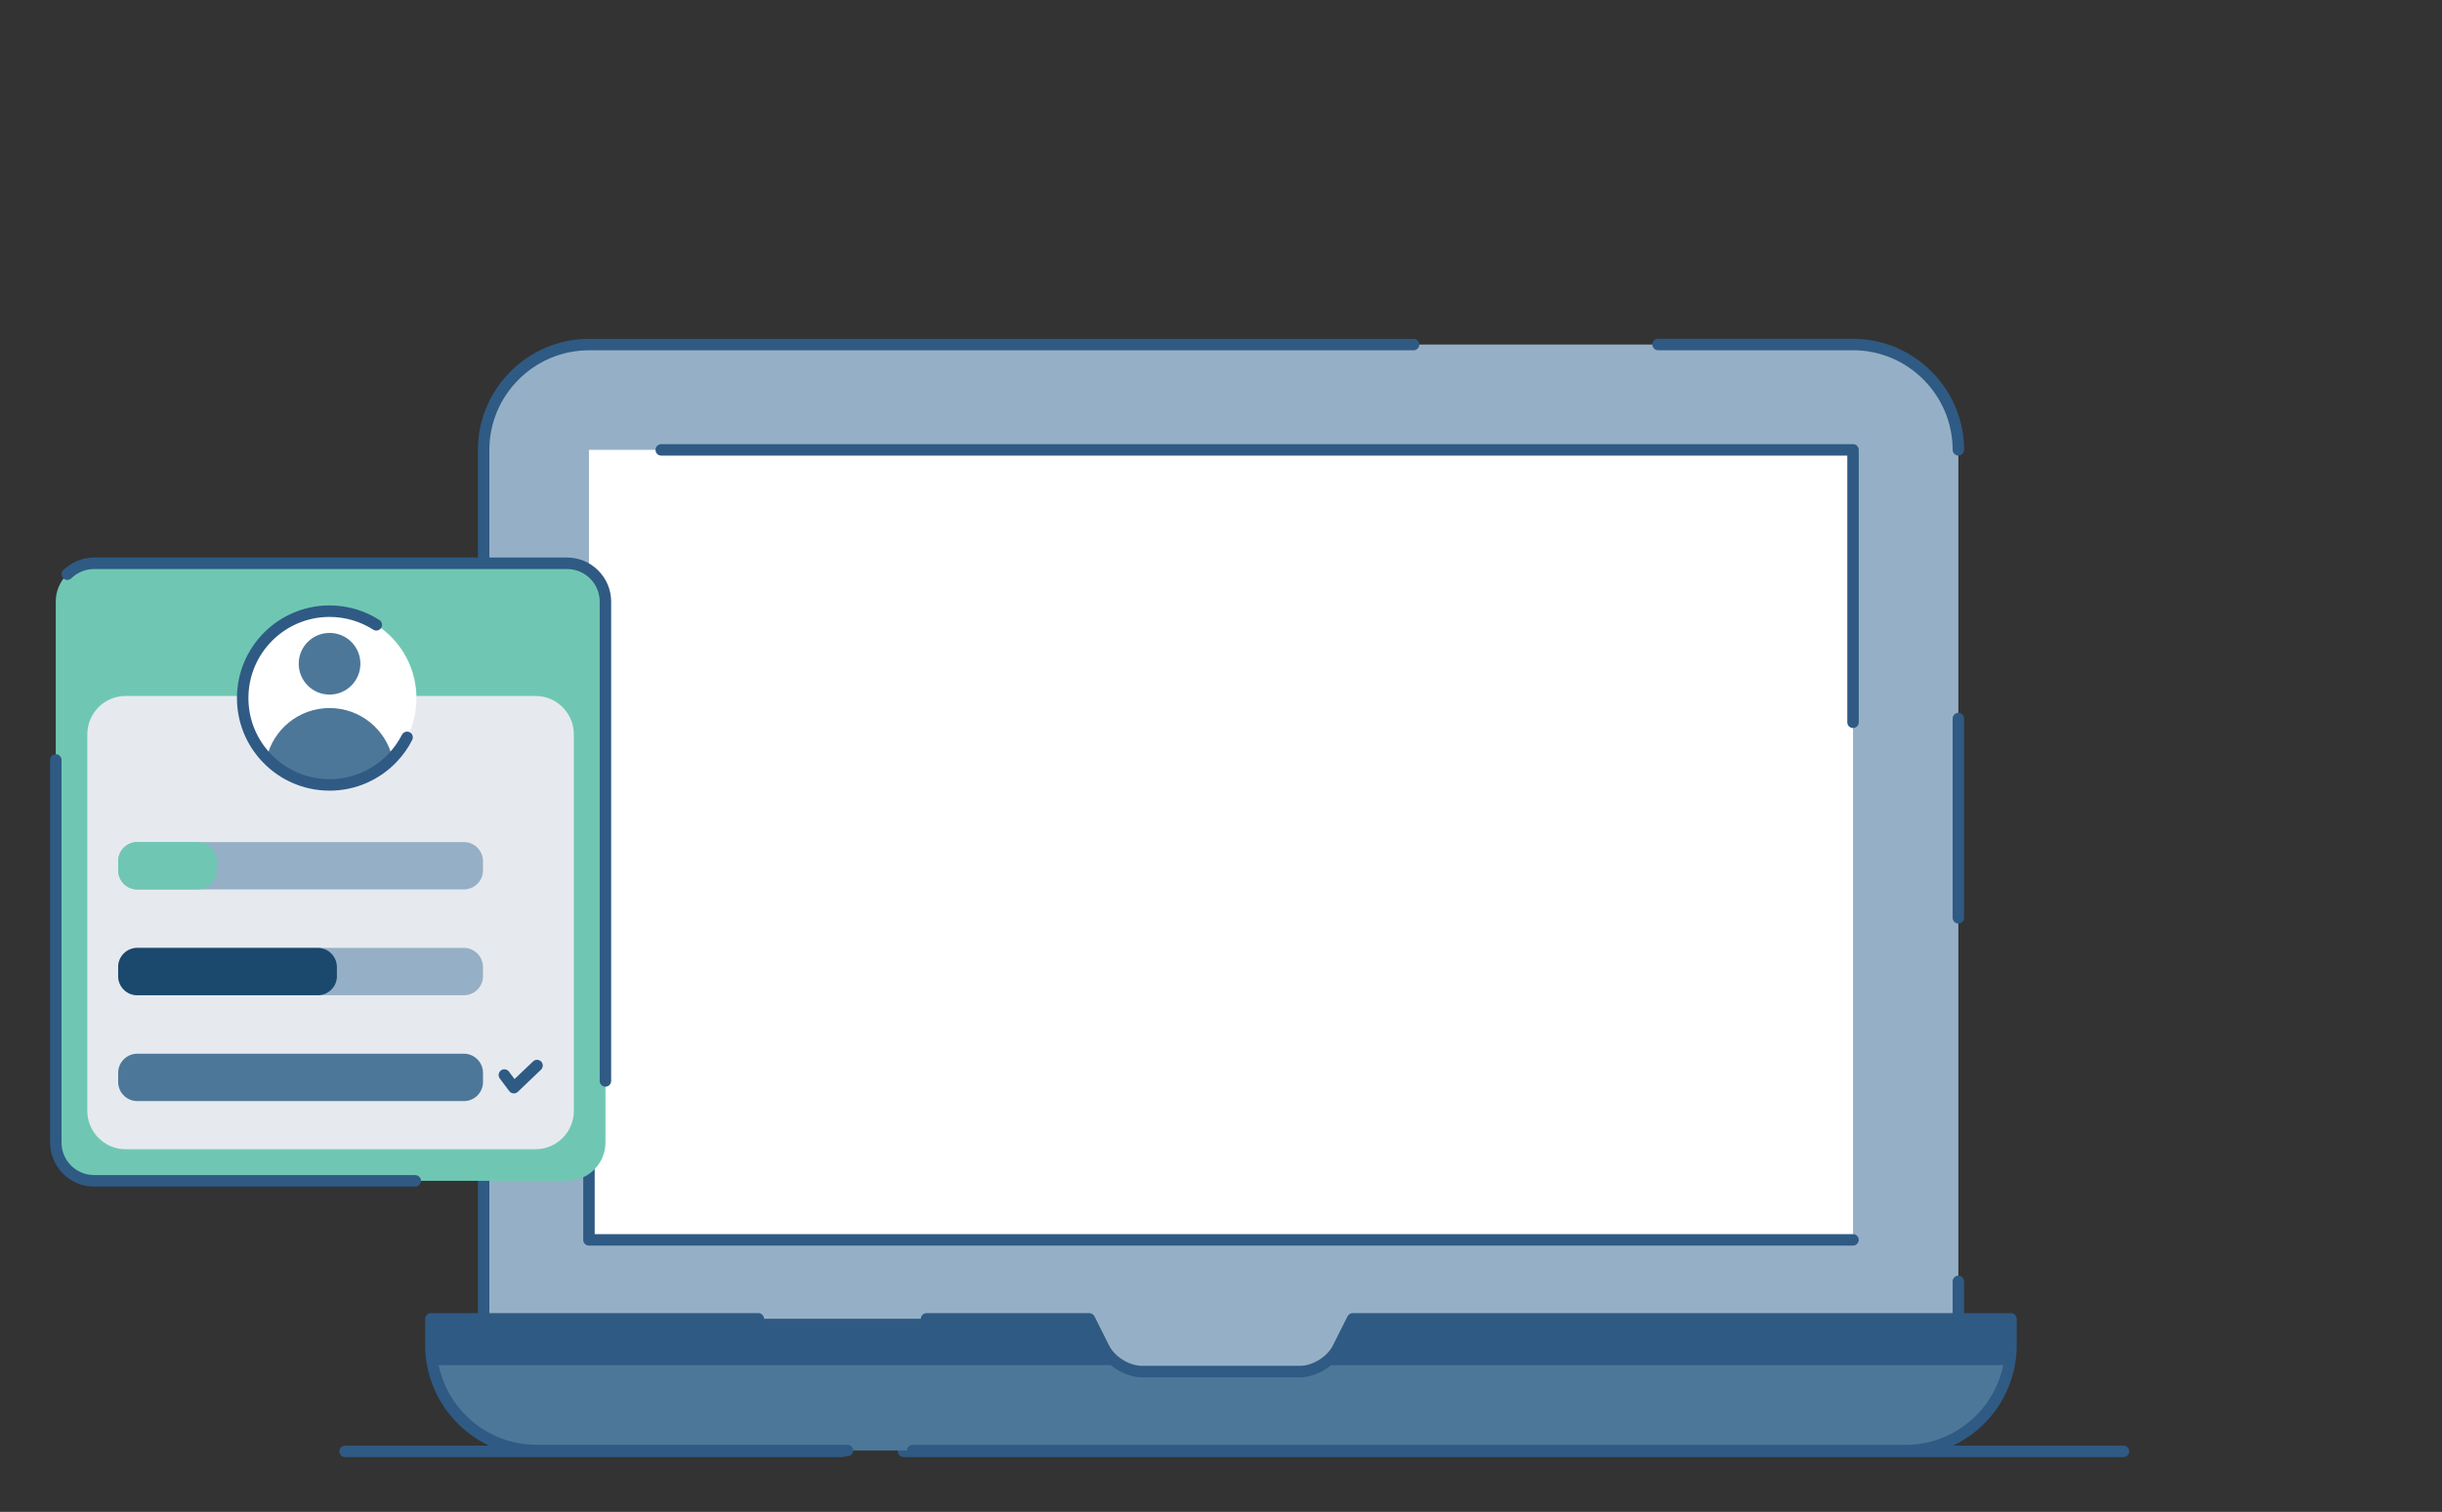
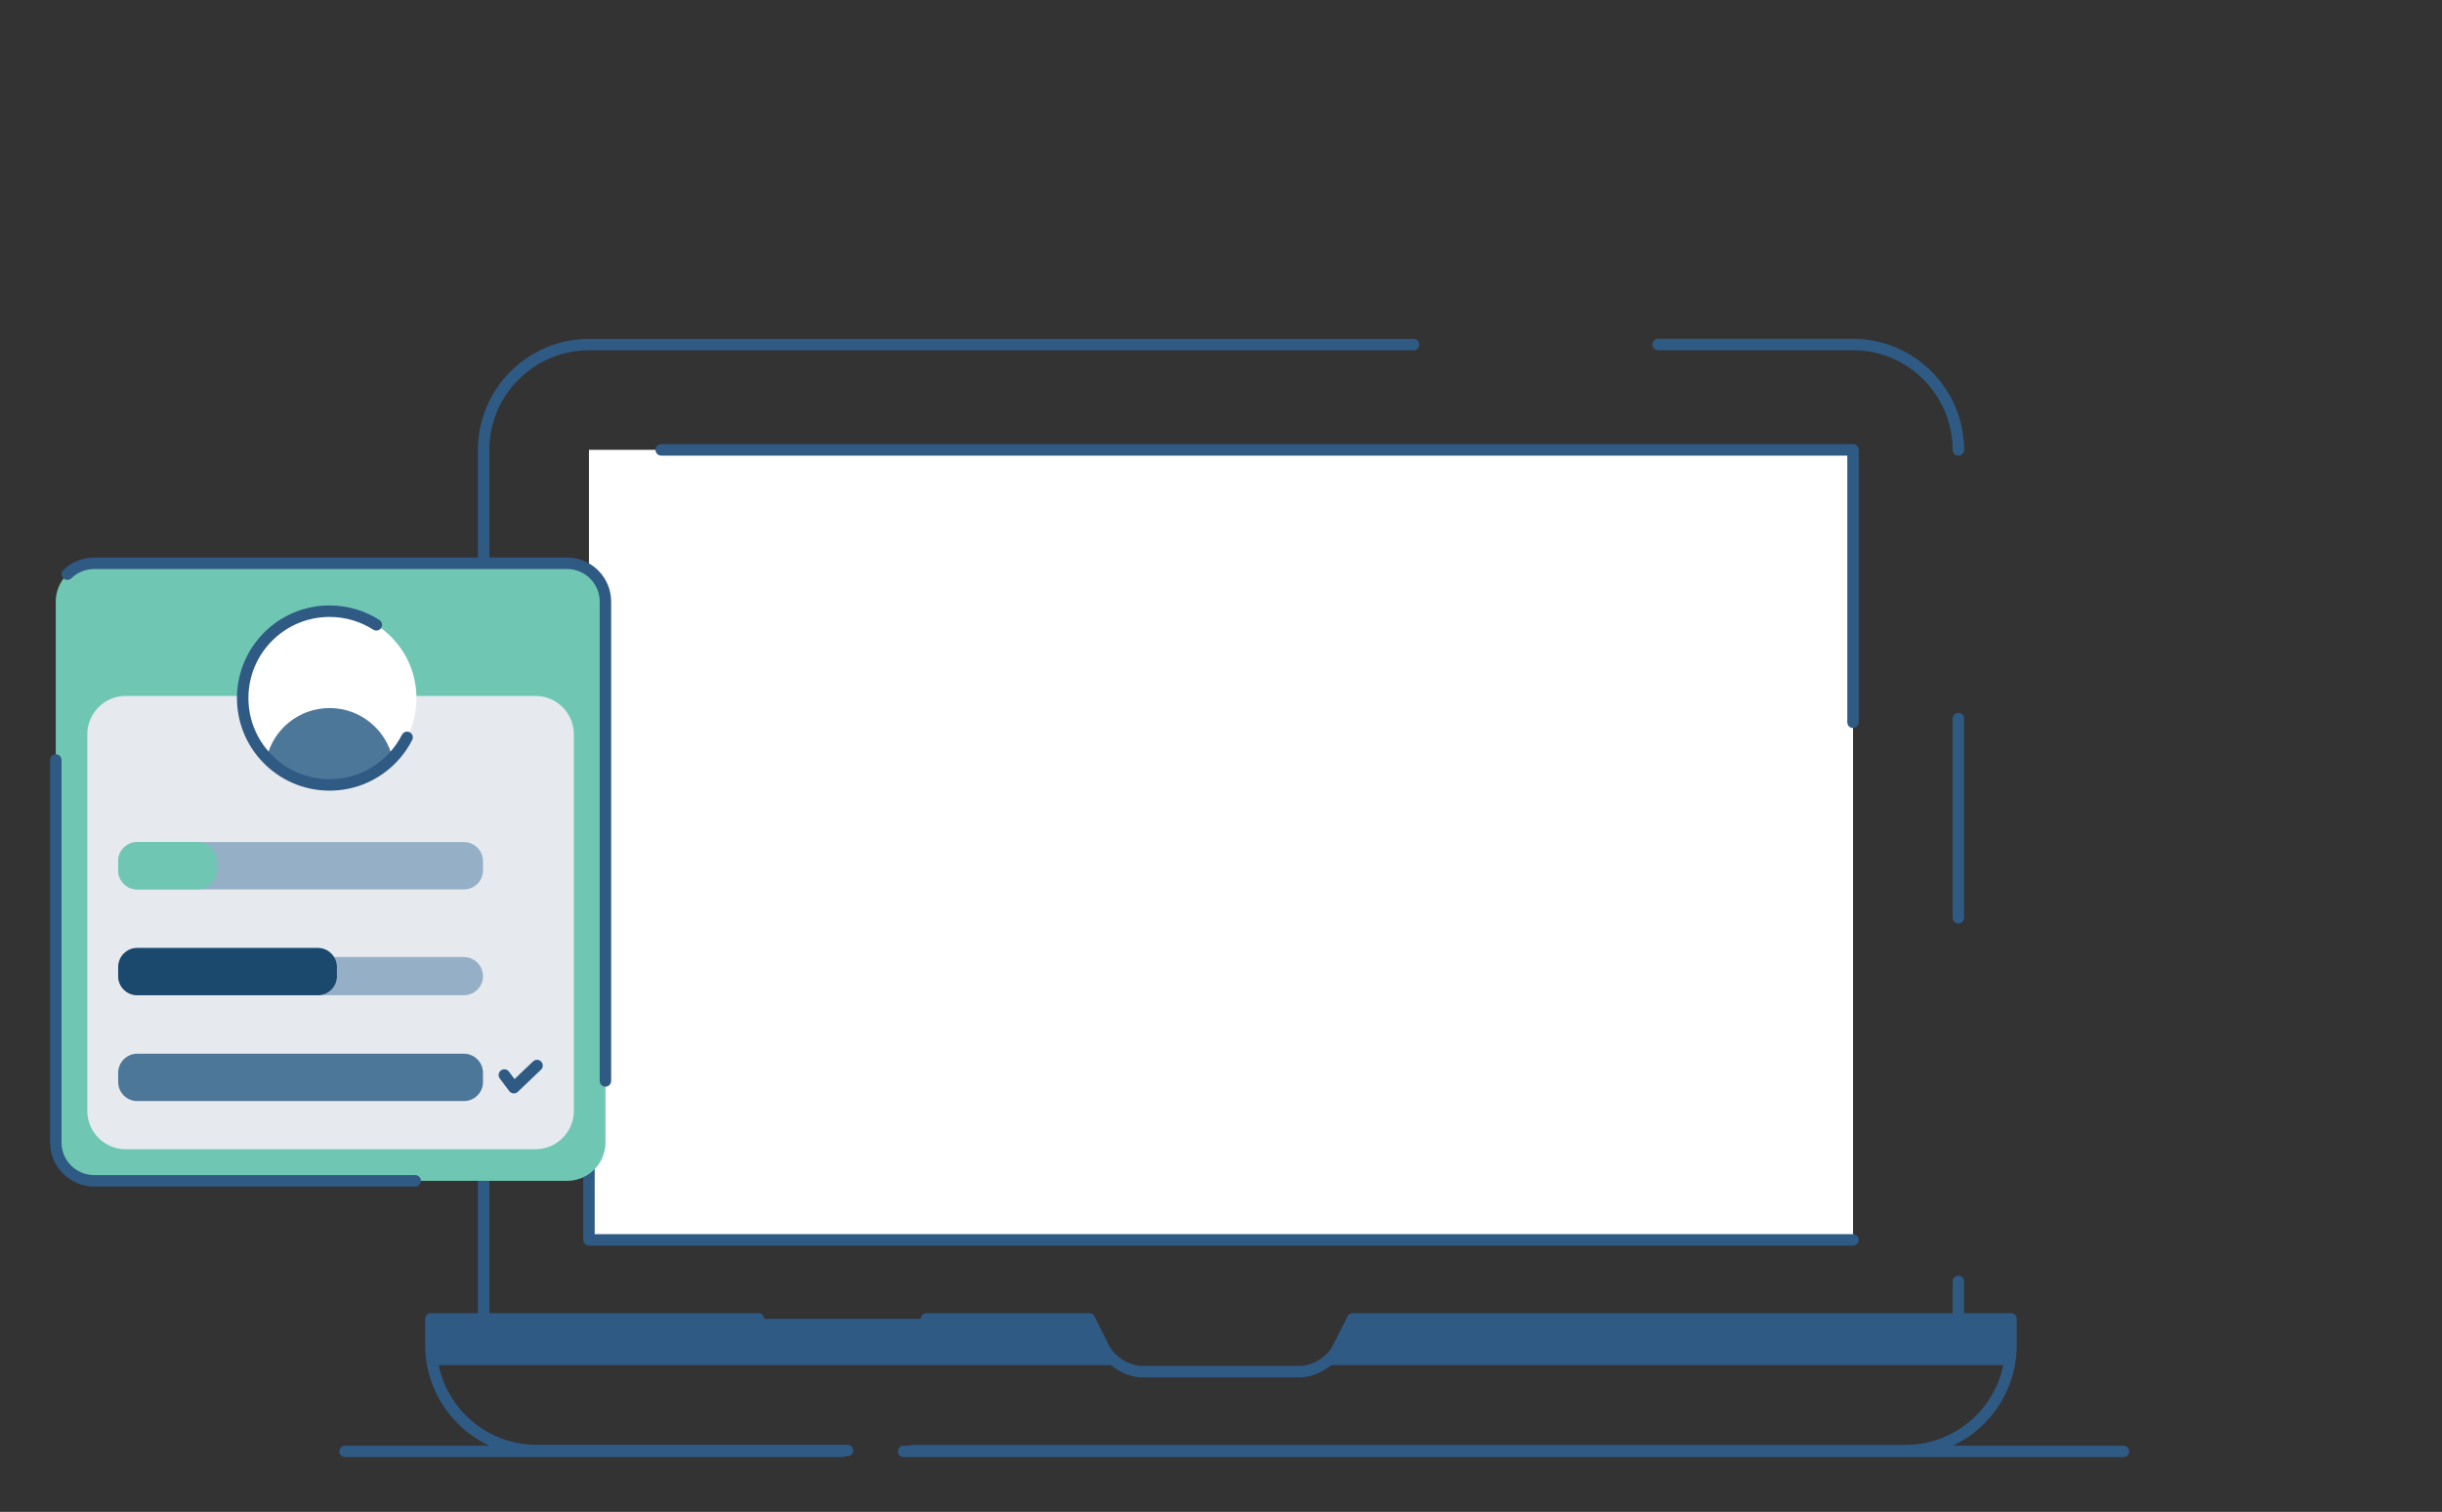
<svg xmlns="http://www.w3.org/2000/svg" id="uuid-c2c6c03d-af4b-4ff8-8093-5ea960b34e0b" viewBox="0 0 533 330">
  <rect x="0" y="0" width="533" height="330" fill="#333333" stroke="none" />
  <defs>
    <style>.uuid-a03c4b92-3426-48c2-b510-7fc8e1ab7bc7{fill:#1b486d;}.uuid-a03c4b92-3426-48c2-b510-7fc8e1ab7bc7,.uuid-e3ade646-98fe-469b-8de6-879cf2a84253,.uuid-4b1c6389-a613-4bf3-a083-95f9e64109f5,.uuid-55da86ca-ec04-4bac-8edc-3b4fbecf8fcf,.uuid-64a96200-cda0-46b9-8fe3-cc0b094392d9,.uuid-ebc99ea9-6fca-4e4b-bbe9-3b9be30d236e,.uuid-f92f2564-bf81-44ba-b46d-d850550ac8e2,.uuid-9631a523-df76-44cd-9740-91e1b29cc5dd{stroke-width:0px;}.uuid-e3ade646-98fe-469b-8de6-879cf2a84253{fill:#95b0c6;}.uuid-4b1c6389-a613-4bf3-a083-95f9e64109f5{fill:#4d7799;}.uuid-55da86ca-ec04-4bac-8edc-3b4fbecf8fcf{fill:#fff;}.uuid-64a96200-cda0-46b9-8fe3-cc0b094392d9{fill:#e6eaef;}.uuid-ebc99ea9-6fca-4e4b-bbe9-3b9be30d236e{fill-rule:evenodd;}.uuid-ebc99ea9-6fca-4e4b-bbe9-3b9be30d236e,.uuid-f92f2564-bf81-44ba-b46d-d850550ac8e2{fill:#2f5a84;}.uuid-9631a523-df76-44cd-9740-91e1b29cc5dd{fill:#6fc7b3;}</style>
  </defs>
  <path class="uuid-ebc99ea9-6fca-4e4b-bbe9-3b9be30d236e" d="M463.48,315.55H197.22c-.69,0-1.25.56-1.25,1.25s.56,1.25,1.25,1.25h266.26c.69,0,1.25-.56,1.25-1.25s-.56-1.25-1.25-1.25Z" />
  <path class="uuid-ebc99ea9-6fca-4e4b-bbe9-3b9be30d236e" d="M183.87,315.55h-108.55c-.69,0-1.25.56-1.25,1.25s.56,1.25,1.25,1.25h108.55c.69,0,1.25-.56,1.25-1.25s-.56-1.25-1.25-1.25Z" />
-   <path class="uuid-e3ade646-98fe-469b-8de6-879cf2a84253" d="M427.44,98.19v189.69l-116.4,17.24h-87.66l-117.83-17.24V98.19c0-12.64,10.35-22.99,22.99-22.99h275.9c12.65,0,22.99,10.35,22.99,22.99h0Z" />
  <path class="uuid-ebc99ea9-6fca-4e4b-bbe9-3b9be30d236e" d="M106.81,287.88v-103.46c0-.69-.56-1.25-1.25-1.25s-1.25.56-1.25,1.25v103.46c0,.69.56,1.25,1.25,1.25s1.25-.56,1.25-1.25h0Z" />
  <path class="uuid-ebc99ea9-6fca-4e4b-bbe9-3b9be30d236e" d="M106.81,142.94v-44.74c0-11.96,9.78-21.74,21.74-21.74h179.98c.69,0,1.25-.56,1.25-1.25,0-.69-.56-1.25-1.25-1.25h-179.98c-13.33,0-24.24,10.91-24.24,24.24v44.74c0,.69.56,1.25,1.25,1.25s1.25-.56,1.25-1.25Z" />
  <path class="uuid-ebc99ea9-6fca-4e4b-bbe9-3b9be30d236e" d="M361.9,76.45h42.55c11.96,0,21.74,9.78,21.74,21.74,0,.69.56,1.25,1.25,1.25s1.25-.56,1.25-1.25c0-13.33-10.91-24.24-24.25-24.24h-42.55c-.69,0-1.25.56-1.25,1.25,0,.69.56,1.25,1.25,1.25Z" />
  <path class="uuid-ebc99ea9-6fca-4e4b-bbe9-3b9be30d236e" d="M426.19,156.84v43.49c0,.69.56,1.25,1.25,1.25s1.25-.56,1.25-1.25v-43.49c0-.69-.56-1.25-1.25-1.25s-1.25.56-1.25,1.25h0Z" />
  <path class="uuid-ebc99ea9-6fca-4e4b-bbe9-3b9be30d236e" d="M426.19,279.69v8.19c0,.69.56,1.25,1.25,1.25s1.25-.56,1.25-1.25v-8.19c0-.69-.56-1.25-1.25-1.25s-1.25.56-1.25,1.25Z" />
  <rect class="uuid-55da86ca-ec04-4bac-8edc-3b4fbecf8fcf" x="128.55" y="98.19" width="275.9" height="172.44" />
  <path class="uuid-ebc99ea9-6fca-4e4b-bbe9-3b9be30d236e" d="M403.2,99.45H144.32c-.69,0-1.25-.56-1.25-1.25s.56-1.25,1.25-1.25h260.13c.69,0,1.25.56,1.25,1.25v59.46c0,.69-.56,1.25-1.25,1.25s-1.25-.56-1.25-1.25v-58.21s0,0,0,0Z" />
  <path class="uuid-ebc99ea9-6fca-4e4b-bbe9-3b9be30d236e" d="M129.8,269.38h274.65c.69,0,1.25.56,1.25,1.25,0,.69-.56,1.25-1.25,1.25H128.55c-.69,0-1.25-.56-1.25-1.25v-57c0-.69.56-1.25,1.25-1.25s1.25.56,1.25,1.25v55.75h0Z" />
-   <path class="uuid-4b1c6389-a613-4bf3-a083-95f9e64109f5" d="M438.94,287.88v5.74c0,12.65-10.34,22.99-22.99,22.99H117.05c-12.65,0-22.99-10.35-22.99-22.99v-5.75h143.7l3.19,6.35c1.4,2.85,5.14,5.15,8.3,5.15h34.49c3.16,0,6.9-2.3,8.31-5.15l3.19-6.35h143.69Z" />
  <path class="uuid-f92f2564-bf81-44ba-b46d-d850550ac8e2" d="M94.48,297.98c-.27-1.41-.42-2.87-.42-4.36v-5.74h143.7s3.19,6.35,3.19,6.35c.73,1.48,2.09,2.82,3.68,3.75H94.48ZM288.37,297.98c1.58-.94,2.95-2.27,3.68-3.75l3.19-6.35h143.69s0,5.74,0,5.74c0,1.49-.14,2.94-.42,4.36h-150.15,0Z" />
  <path class="uuid-ebc99ea9-6fca-4e4b-bbe9-3b9be30d236e" d="M236.99,289.13h-34.76c-.69,0-1.25-.56-1.25-1.25s.56-1.25,1.25-1.25h35.53c.47,0,.91.27,1.12.69,0,0,3.19,6.35,3.19,6.36,1.21,2.46,4.45,4.45,7.18,4.45h34.49c2.73,0,5.97-1.98,7.18-4.45l3.2-6.36c.21-.42.65-.69,1.12-.69h143.69c.69,0,1.25.56,1.25,1.25v5.75c0,13.34-10.9,24.25-24.24,24.25h-216.75c-.69,0-1.25-.56-1.25-1.25s.56-1.25,1.25-1.25h216.75c11.96,0,21.74-9.78,21.74-21.74v-4.49h-141.67l-2.84,5.65c-1.6,3.24-5.84,5.84-9.43,5.84h-34.49c-3.59,0-7.83-2.61-9.42-5.84l-2.84-5.66h0Z" />
  <path class="uuid-ebc99ea9-6fca-4e4b-bbe9-3b9be30d236e" d="M95.31,289.13v4.49c0,11.96,9.78,21.74,21.74,21.74h67.93c.69,0,1.25.56,1.25,1.25,0,.69-.56,1.25-1.25,1.25h-67.93c-13.34,0-24.25-10.91-24.25-24.25v-5.74c0-.69.56-1.25,1.25-1.25h71.46c.69,0,1.25.56,1.25,1.25s-.56,1.25-1.25,1.25h-70.21s0,0,0,0Z" />
  <path class="uuid-9631a523-df76-44cd-9740-91e1b29cc5dd" d="M132.15,249.4c0,4.59-3.76,8.35-8.35,8.35H20.52c-4.59,0-8.35-3.76-8.35-8.35v-118.1c0-4.59,3.76-8.35,8.35-8.35h103.28c4.59,0,8.35,3.76,8.35,8.35v118.1h0Z" />
  <path class="uuid-ebc99ea9-6fca-4e4b-bbe9-3b9be30d236e" d="M90.62,256.49H20.52c-3.9,0-7.09-3.19-7.09-7.09v-83.52c0-.69-.56-1.25-1.25-1.25s-1.25.56-1.25,1.25v83.52c0,5.28,4.32,9.6,9.6,9.6h70.1c.69,0,1.25-.56,1.25-1.25s-.56-1.25-1.25-1.25Z" />
  <path class="uuid-ebc99ea9-6fca-4e4b-bbe9-3b9be30d236e" d="M15.57,126.23c1.28-1.25,3.03-2.02,4.95-2.02h103.28c3.9,0,7.09,3.19,7.09,7.09v104.65c0,.69.56,1.25,1.25,1.25s1.25-.56,1.25-1.25v-104.65c0-5.28-4.32-9.6-9.6-9.6H20.52c-2.6,0-4.97,1.04-6.7,2.74-.49.48-.5,1.28-.02,1.77.48.49,1.28.5,1.77.02h0Z" />
  <path class="uuid-64a96200-cda0-46b9-8fe3-cc0b094392d9" d="M27.41,250.85c-4.59,0-8.35-3.76-8.35-8.35v-82.24c0-4.59,3.76-8.35,8.35-8.35h89.49c4.59,0,8.35,3.76,8.35,8.35v82.24c0,4.59-3.76,8.35-8.35,8.35H27.41Z" />
  <path class="uuid-55da86ca-ec04-4bac-8edc-3b4fbecf8fcf" d="M90.89,152.37c0,5.07-1.98,9.67-5.23,13.07-3.45,3.63-8.32,5.89-13.73,5.89s-10.28-2.27-13.73-5.89c-3.24-3.4-5.23-8-5.23-13.07,0-10.47,8.49-18.96,18.96-18.96s18.96,8.5,18.96,18.96h0Z" />
-   <path class="uuid-4b1c6389-a613-4bf3-a083-95f9e64109f5" d="M78.66,144.88c0,3.72-3.01,6.73-6.73,6.73s-6.73-3.01-6.73-6.73,3.01-6.73,6.73-6.73c3.72,0,6.73,3.01,6.73,6.73Z" />
  <path class="uuid-4b1c6389-a613-4bf3-a083-95f9e64109f5" d="M85.66,165.44c-3.45,3.63-8.32,5.89-13.73,5.89s-10.28-2.27-13.73-5.89c1.45-6.24,7.05-10.89,13.73-10.89s12.28,4.65,13.73,10.89h0Z" />
  <path class="uuid-e3ade646-98fe-469b-8de6-879cf2a84253" d="M105.43,189.97c0,2.3-1.88,4.17-4.17,4.17H29.96c-2.3,0-4.17-1.88-4.17-4.17v-2c0-2.3,1.88-4.17,4.17-4.17h71.29c2.3,0,4.17,1.88,4.17,4.17v2Z" />
-   <path class="uuid-e3ade646-98fe-469b-8de6-879cf2a84253" d="M105.43,213.07c0,2.3-1.88,4.17-4.17,4.17H29.96c-2.3,0-4.17-1.88-4.17-4.17v-2c0-2.3,1.88-4.17,4.17-4.17h71.29c2.3,0,4.17,1.88,4.17,4.17v2Z" />
+   <path class="uuid-e3ade646-98fe-469b-8de6-879cf2a84253" d="M105.43,213.07c0,2.3-1.88,4.17-4.17,4.17H29.96c-2.3,0-4.17-1.88-4.17-4.17c0-2.3,1.88-4.17,4.17-4.17h71.29c2.3,0,4.17,1.88,4.17,4.17v2Z" />
  <path class="uuid-4b1c6389-a613-4bf3-a083-95f9e64109f5" d="M105.43,236.17c0,2.3-1.88,4.17-4.17,4.17H29.96c-2.3,0-4.17-1.88-4.17-4.17v-2c0-2.3,1.88-4.17,4.17-4.17h71.29c2.3,0,4.17,1.88,4.17,4.17v2h0Z" />
  <path class="uuid-9631a523-df76-44cd-9740-91e1b29cc5dd" d="M47.34,189.97c0,2.3-1.88,4.17-4.17,4.17h-13.2c-2.3,0-4.17-1.88-4.17-4.17v-2c0-2.3,1.88-4.17,4.17-4.17h13.2c2.3,0,4.17,1.88,4.17,4.17v2Z" />
  <path class="uuid-a03c4b92-3426-48c2-b510-7fc8e1ab7bc7" d="M73.54,213.07c0,2.3-1.88,4.17-4.17,4.17H29.96c-2.3,0-4.17-1.88-4.17-4.17v-2c0-2.3,1.88-4.17,4.17-4.17h39.4c2.3,0,4.17,1.88,4.17,4.17v2h0Z" />
  <path class="uuid-ebc99ea9-6fca-4e4b-bbe9-3b9be30d236e" d="M112.31,235.53l4.04-3.85c.5-.48,1.29-.46,1.77.04.48.5.46,1.29-.04,1.77l-5.06,4.83c-.26.25-.61.37-.97.34-.36-.03-.68-.21-.9-.5l-2.07-2.76c-.41-.55-.3-1.34.25-1.75.55-.41,1.34-.3,1.75.25l1.22,1.63h0Z" />
  <path class="uuid-ebc99ea9-6fca-4e4b-bbe9-3b9be30d236e" d="M87.73,160.38c-.78,1.54-1.79,2.95-2.97,4.19-3.22,3.39-7.78,5.51-12.83,5.51s-9.6-2.12-12.82-5.5c-3.03-3.18-4.89-7.47-4.89-12.21,0-9.78,7.93-17.71,17.71-17.71,3.51,0,6.78,1.02,9.54,2.78.58.37,1.36.2,1.73-.38.37-.58.2-1.36-.38-1.73-3.14-2.01-6.88-3.18-10.89-3.18-11.16,0-20.21,9.06-20.21,20.22,0,5.4,2.12,10.31,5.58,13.93,3.68,3.87,8.87,6.28,14.64,6.28s10.96-2.42,14.64-6.28c1.35-1.41,2.5-3.02,3.39-4.79.31-.62.07-1.37-.55-1.68-.62-.31-1.37-.07-1.68.55h0Z" />
</svg>